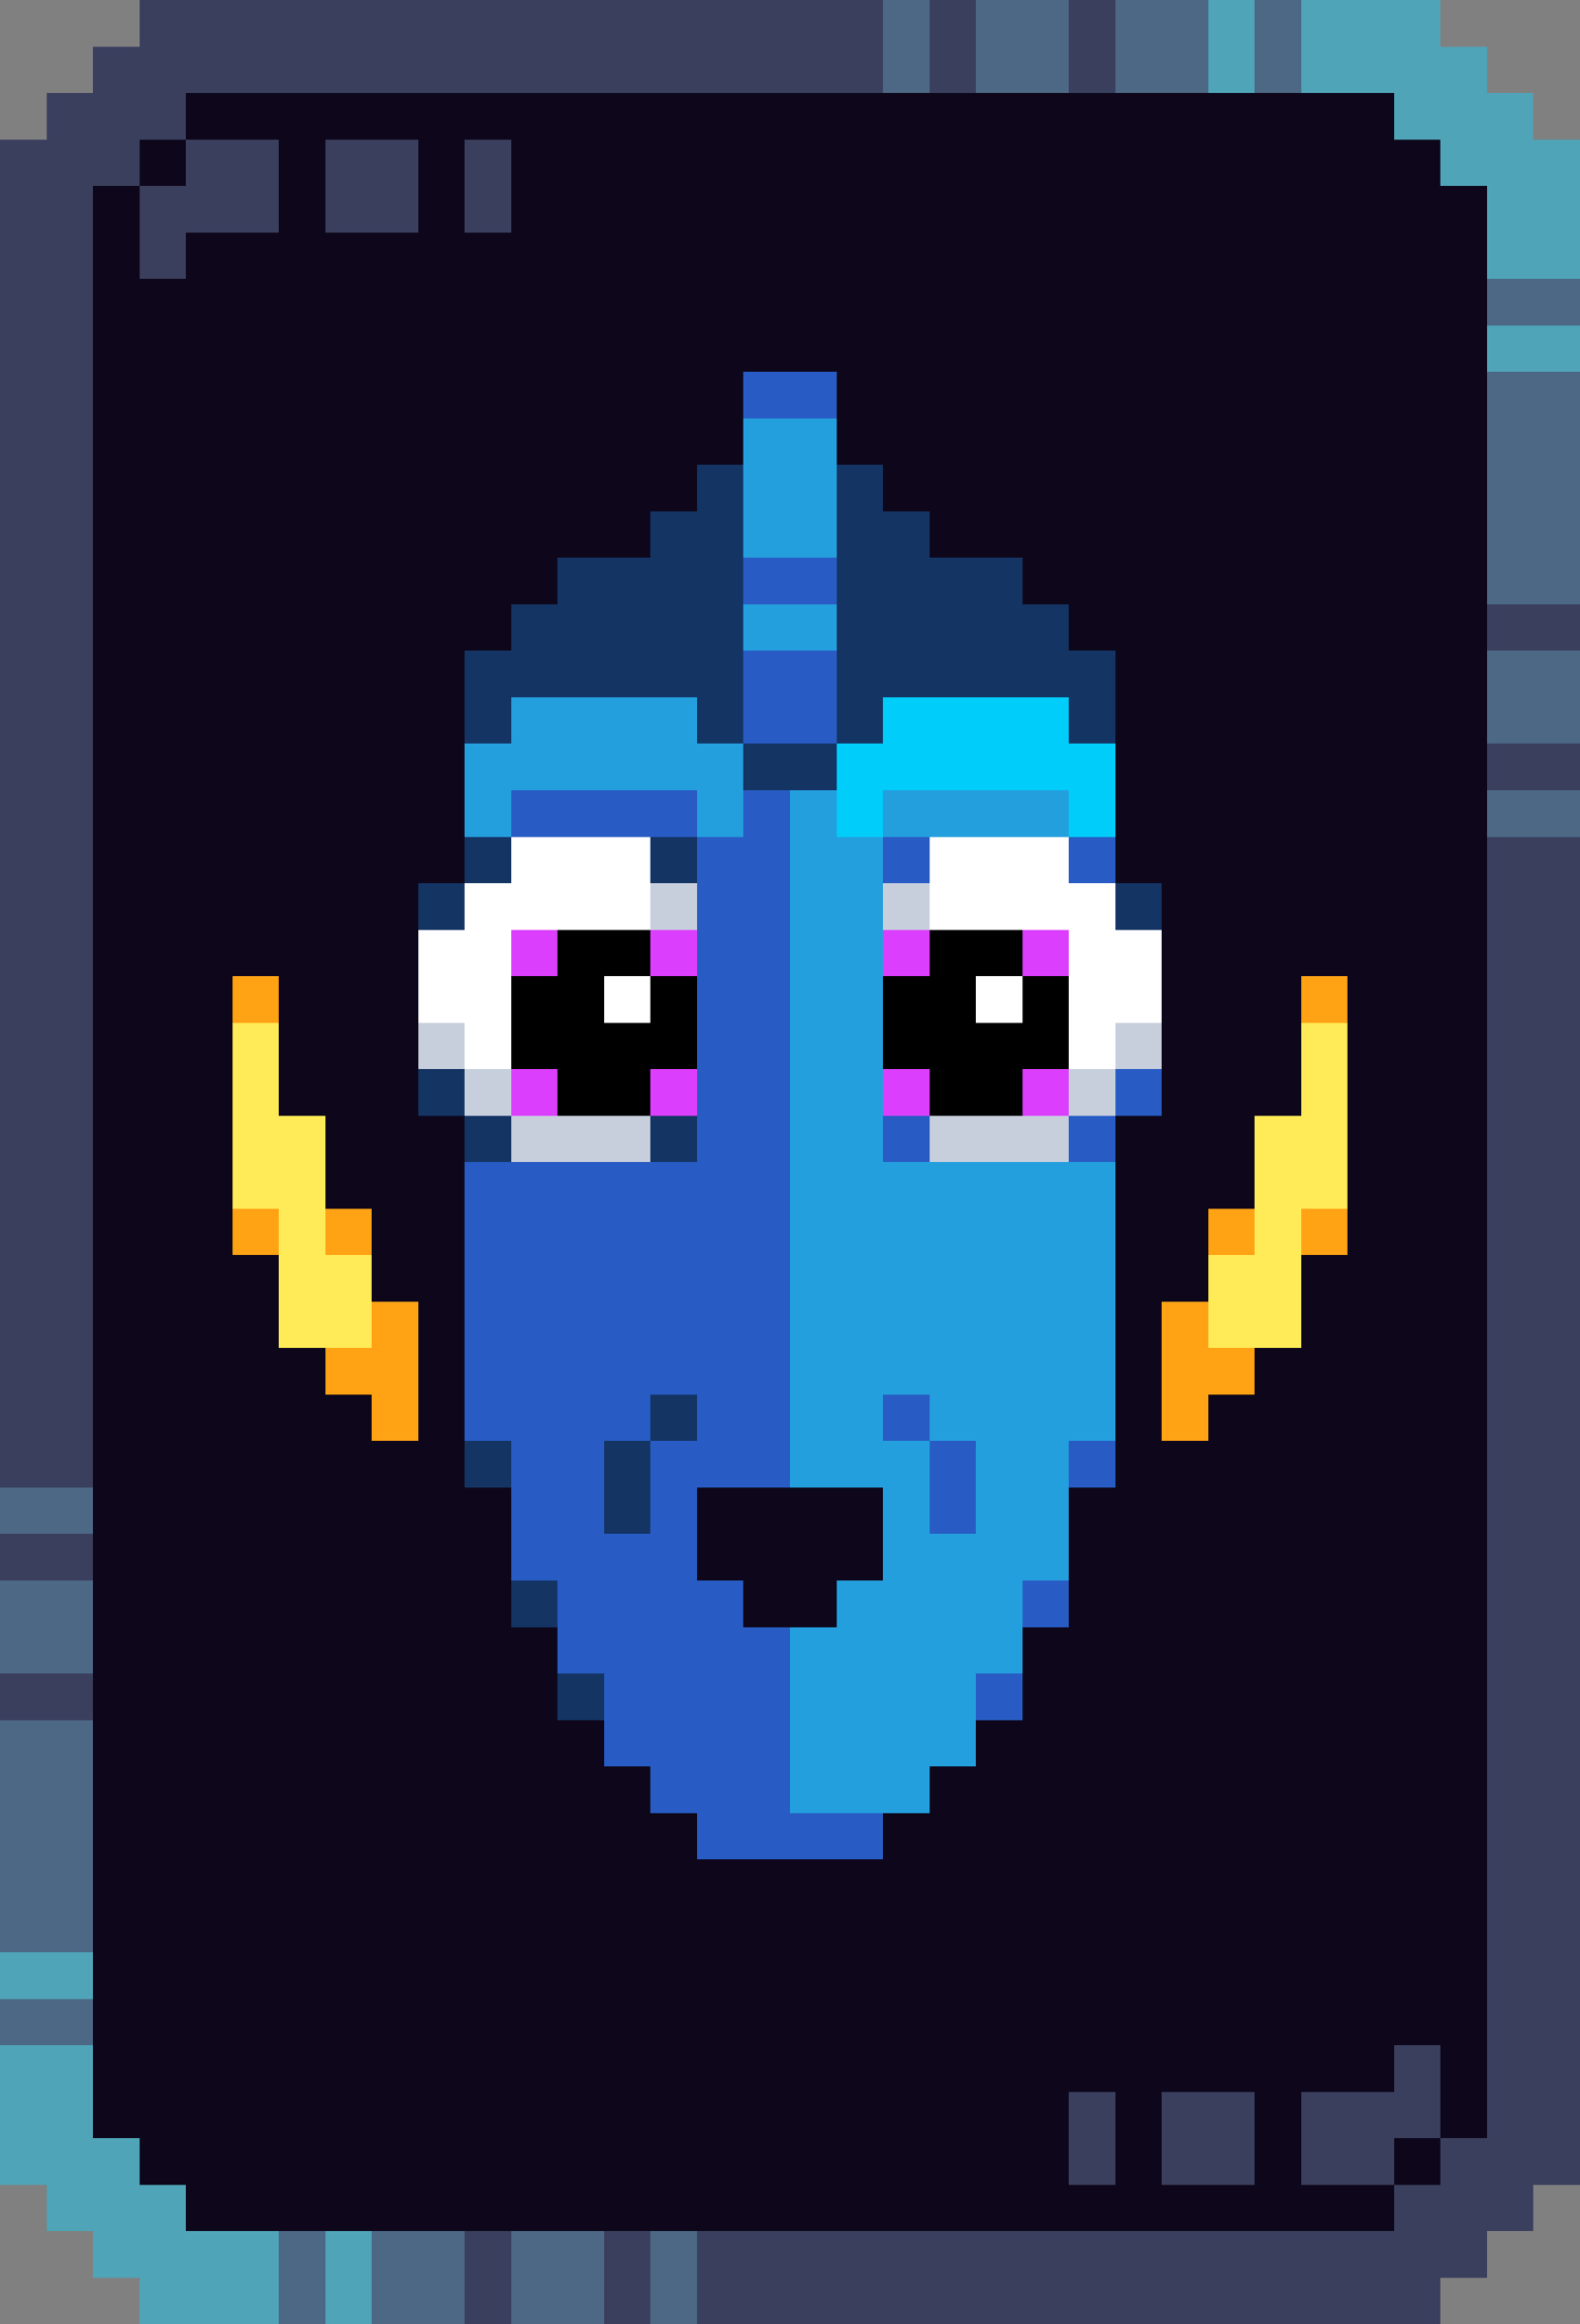
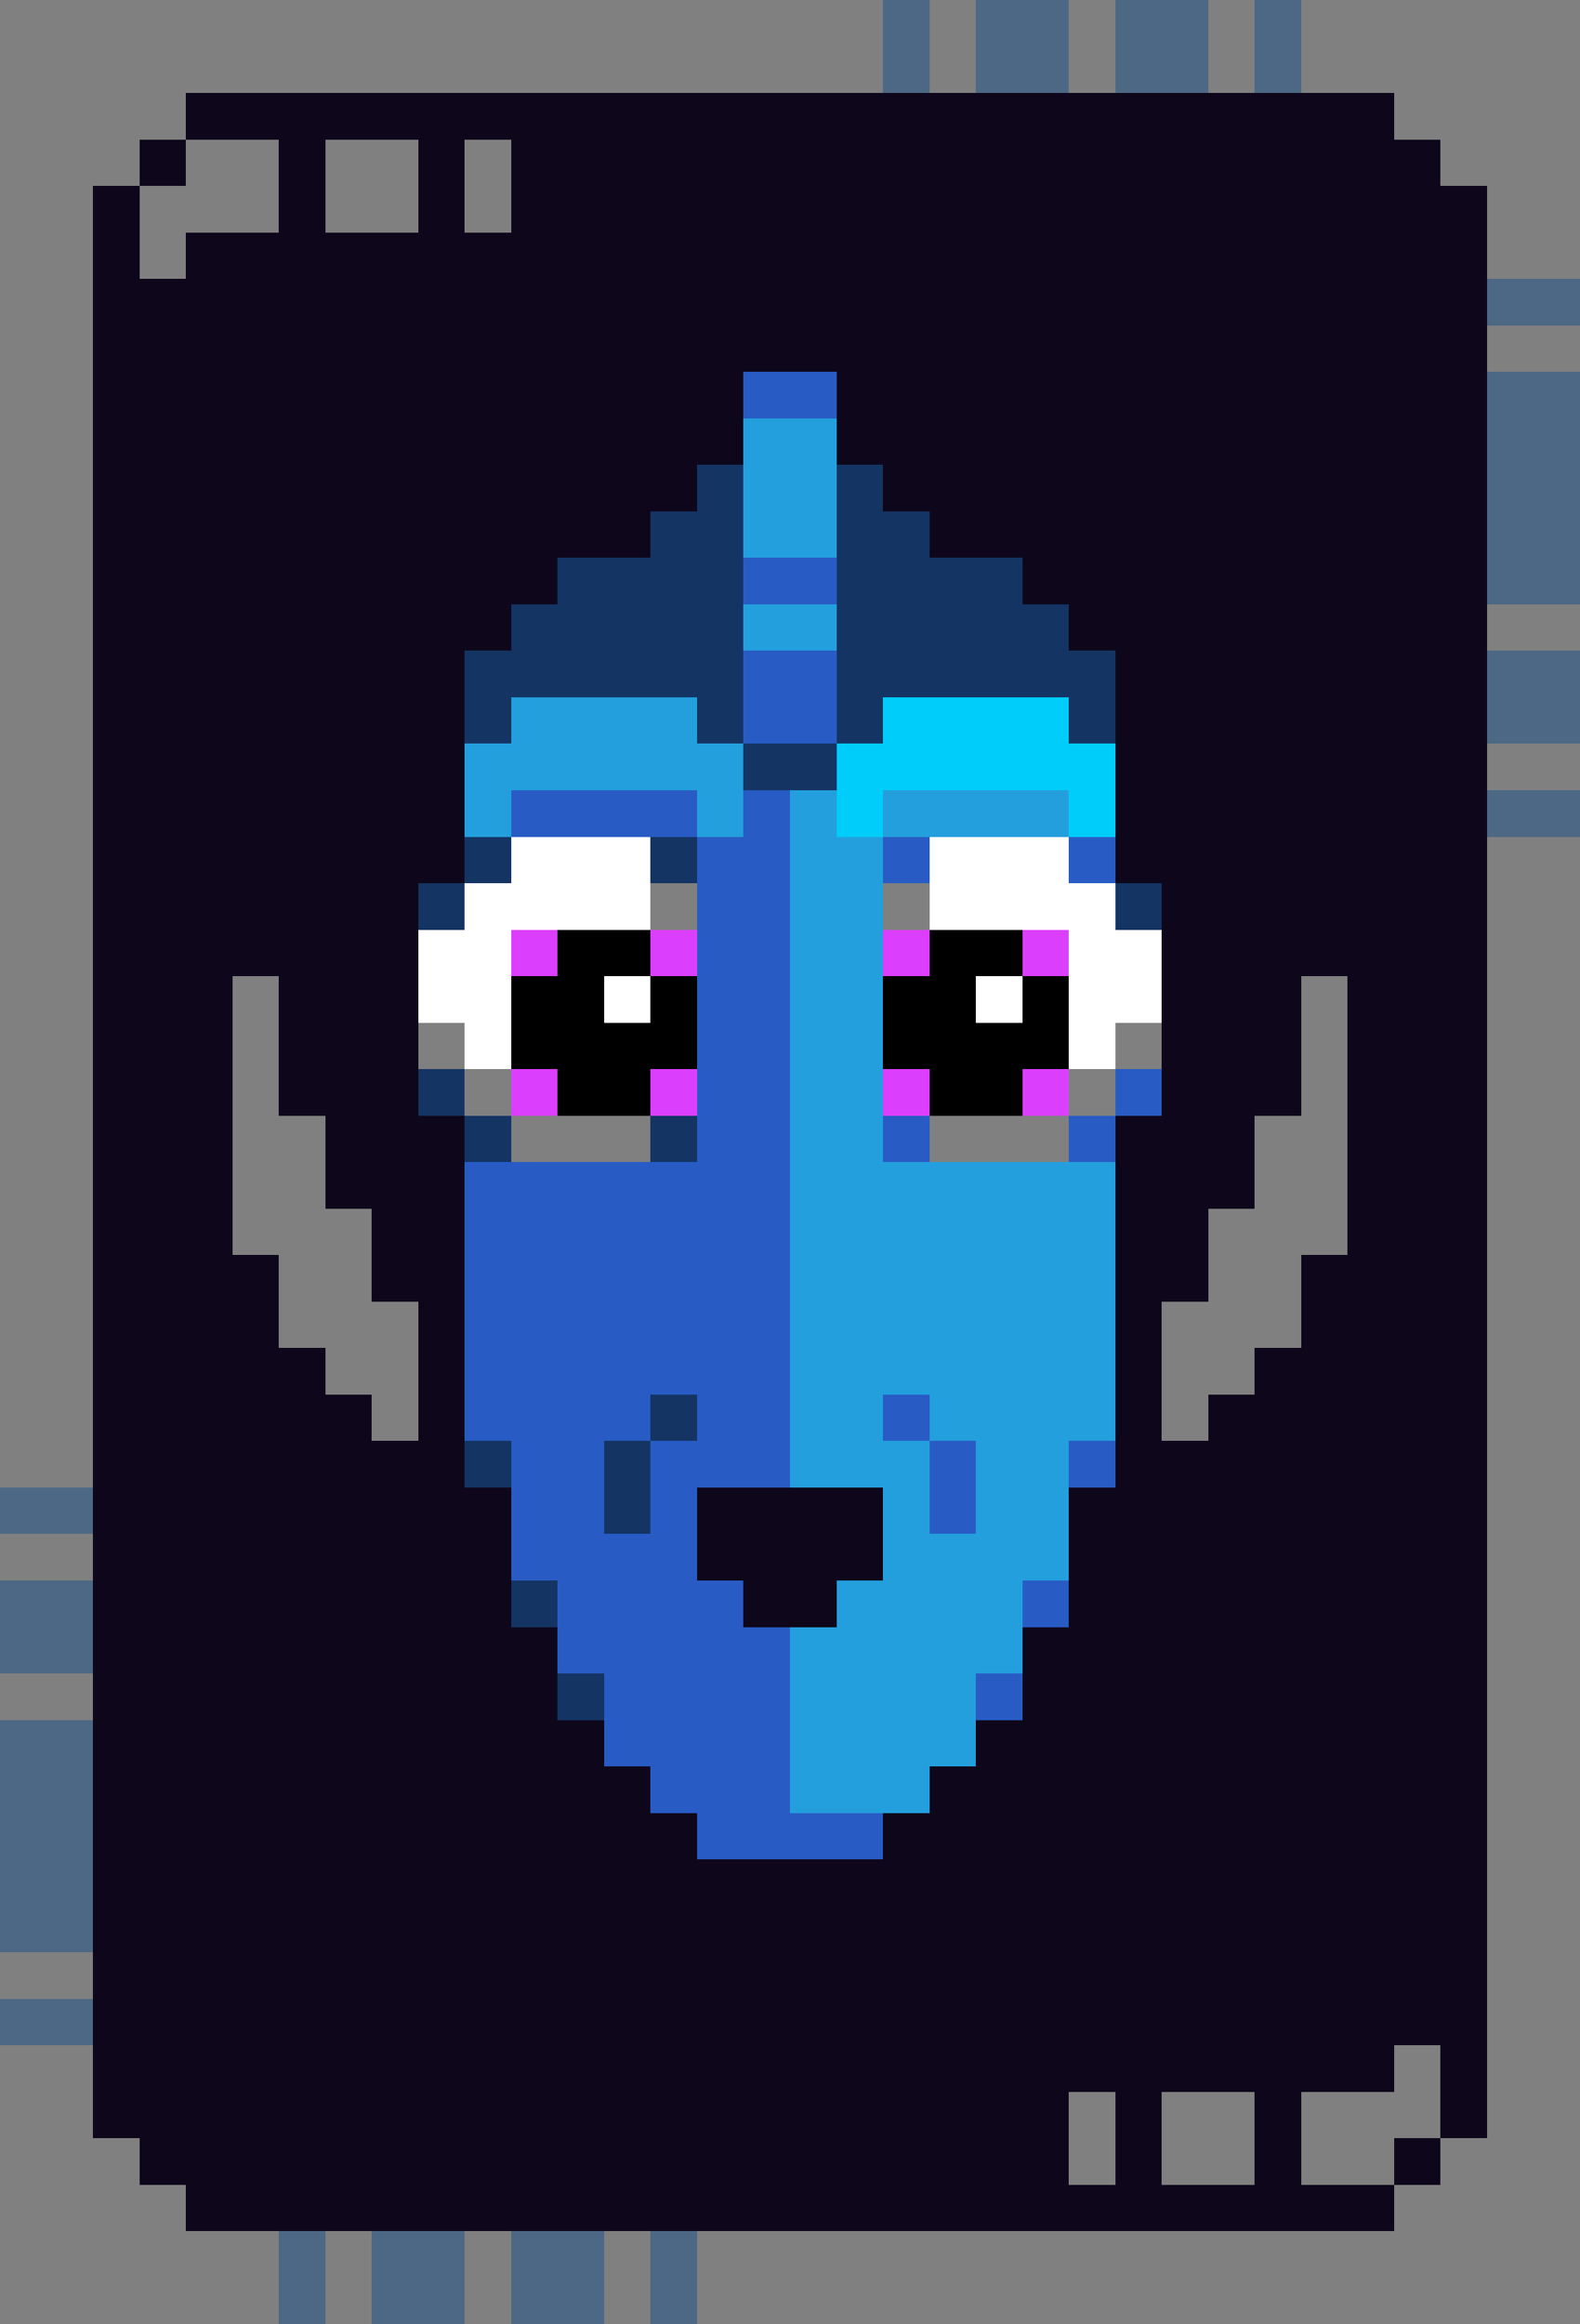
<svg xmlns="http://www.w3.org/2000/svg" viewBox="0 -0.5 34 50" shape-rendering="crispEdges">
  <rect x="0" y="-0.5" width="34" height="50" fill="#808080" stroke="none" />
-   <path stroke="#3a3f5e" d="M3 0h16M20 0h1M23 0h1M2 1h17M20 1h1M23 1h1M1 2h3M0 3h3M4 3h2M7 3h2M10 3h1M0 4h2M3 4h3M7 4h2M10 4h1M0 5h2M3 5h1M0 6h2M0 7h2M0 8h2M0 9h2M0 10h2M0 11h2M0 12h2M0 13h2M32 13h2M0 14h2M0 15h2M0 16h2M32 16h2M0 17h2M0 18h2M32 18h2M0 19h2M32 19h2M0 20h2M32 20h2M0 21h2M32 21h2M0 22h2M32 22h2M0 23h2M32 23h2M0 24h2M32 24h2M0 25h2M32 25h2M0 26h2M32 26h2M0 27h2M32 27h2M0 28h2M32 28h2M0 29h2M32 29h2M0 30h2M32 30h2M0 31h2M32 31h2M32 32h2M0 33h2M32 33h2M32 34h2M32 35h2M0 36h2M32 36h2M32 37h2M32 38h2M32 39h2M32 40h2M32 41h2M32 42h2M32 43h2M30 44h1M32 44h2M23 45h1M25 45h2M28 45h3M32 45h2M23 46h1M25 46h2M28 46h2M31 46h3M30 47h3M10 48h1M13 48h1M15 48h17M10 49h1M13 49h1M15 49h16" />
  <path stroke="#4c6885" d="M19 0h1M21 0h2M24 0h2M27 0h1M19 1h1M21 1h2M24 1h2M27 1h1M32 6h2M32 8h2M32 9h2M32 10h2M32 11h2M32 12h2M32 14h2M32 15h2M32 17h2M0 32h2M0 34h2M0 35h2M0 37h2M0 38h2M0 39h2M0 40h2M0 41h2M0 43h2M6 48h1M8 48h2M11 48h2M14 48h1M6 49h1M8 49h2M11 49h2M14 49h1" />
-   <path stroke="#4fa4b8" d="M26 0h1M28 0h3M26 1h1M28 1h4M30 2h3M31 3h3M32 4h2M32 5h2M32 7h2M0 42h2M0 44h2M0 45h2M0 46h3M1 47h3M2 48h4M7 48h1M3 49h3M7 49h1" />
  <path stroke="#0e071b" d="M4 2h26M3 3h1M6 3h1M9 3h1M11 3h20M2 4h1M6 4h1M9 4h1M11 4h21M2 5h1M4 5h28M2 6h30M2 7h30M2 8h14M18 8h14M2 9h14M18 9h14M2 10h13M19 10h13M2 11h12M20 11h12M2 12h10M22 12h10M2 13h9M23 13h9M2 14h8M24 14h8M2 15h8M24 15h8M2 16h8M24 16h8M2 17h8M24 17h8M2 18h8M24 18h8M2 19h7M25 19h7M2 20h7M25 20h7M2 21h3M6 21h3M25 21h3M29 21h3M2 22h3M6 22h3M25 22h3M29 22h3M2 23h3M6 23h3M25 23h3M29 23h3M2 24h3M7 24h3M24 24h3M29 24h3M2 25h3M7 25h3M24 25h3M29 25h3M2 26h3M8 26h2M24 26h2M29 26h3M2 27h4M8 27h2M24 27h2M28 27h4M2 28h4M9 28h1M24 28h1M28 28h4M2 29h5M9 29h1M24 29h1M27 29h5M2 30h6M9 30h1M24 30h1M26 30h6M2 31h8M24 31h8M2 32h9M15 32h4M23 32h9M2 33h9M15 33h4M23 33h9M2 34h9M16 34h2M23 34h9M2 35h10M22 35h10M2 36h10M22 36h10M2 37h11M21 37h11M2 38h12M20 38h12M2 39h13M19 39h13M2 40h30M2 41h30M2 42h30M2 43h30M2 44h28M31 44h1M2 45h21M24 45h1M27 45h1M31 45h1M3 46h20M24 46h1M27 46h1M30 46h1M4 47h26" />
  <path stroke="#285cc4" d="M16 8h2M16 12h2M16 14h2M16 15h2M11 17h4M16 17h1M15 18h2M19 18h1M23 18h1M15 19h2M15 20h2M15 21h2M15 22h2M15 23h2M24 23h1M15 24h2M19 24h1M23 24h1M10 25h7M10 26h7M10 27h7M10 28h7M10 29h7M10 30h4M15 30h2M19 30h1M11 31h2M14 31h3M20 31h1M23 31h1M11 32h2M14 32h1M20 32h1M11 33h4M12 34h4M22 34h1M12 35h5M13 36h4M21 36h1M13 37h4M14 38h3M15 39h4" />
  <path stroke="#249fde" d="M16 9h2M16 10h2M16 11h2M16 13h2M11 15h4M10 16h6M10 17h1M15 17h1M17 17h1M19 17h4M17 18h2M17 19h2M17 20h2M17 21h2M17 22h2M17 23h2M17 24h2M17 25h7M17 26h7M17 27h7M17 28h7M17 29h7M17 30h2M20 30h4M17 31h3M21 31h2M19 32h1M21 32h2M19 33h4M18 34h4M17 35h5M17 36h4M17 37h4M17 38h3" />
  <path stroke="#143464" d="M15 10h1M18 10h1M14 11h2M18 11h2M12 12h4M18 12h4M11 13h5M18 13h5M10 14h6M18 14h6M10 15h1M15 15h1M18 15h1M23 15h1M16 16h2M10 18h1M14 18h1M9 19h1M24 19h1M9 23h1M10 24h1M14 24h1M14 30h1M10 31h1M13 31h1M13 32h1M11 34h1M12 36h1" />
  <path stroke="#00cdf9" d="M19 15h4M18 16h6M18 17h1M23 17h1" />
  <path stroke="#ffffff" d="M11 18h3M20 18h3M10 19h4M20 19h4M9 20h2M23 20h2M9 21h2M13 21h1M21 21h1M23 21h2M10 22h1M23 22h1" />
-   <path stroke="#c7cfdd" d="M14 19h1M19 19h1M9 22h1M24 22h1M10 23h1M23 23h1M11 24h3M20 24h3" />
  <path stroke="#db3ffd" d="M11 20h1M14 20h1M19 20h1M22 20h1M11 23h1M14 23h1M19 23h1M22 23h1" />
  <path stroke="#000000" d="M12 20h2M20 20h2M11 21h2M14 21h1M19 21h2M22 21h1M11 22h4M19 22h4M12 23h2M20 23h2" />
-   <path stroke="#ffa214" d="M5 21h1M28 21h1M5 26h1M7 26h1M26 26h1M28 26h1M8 28h1M25 28h1M7 29h2M25 29h2M8 30h1M25 30h1" />
-   <path stroke="#ffeb57" d="M5 22h1M28 22h1M5 23h1M28 23h1M5 24h2M27 24h2M5 25h2M27 25h2M6 26h1M27 26h1M6 27h2M26 27h2M6 28h2M26 28h2" />
</svg>